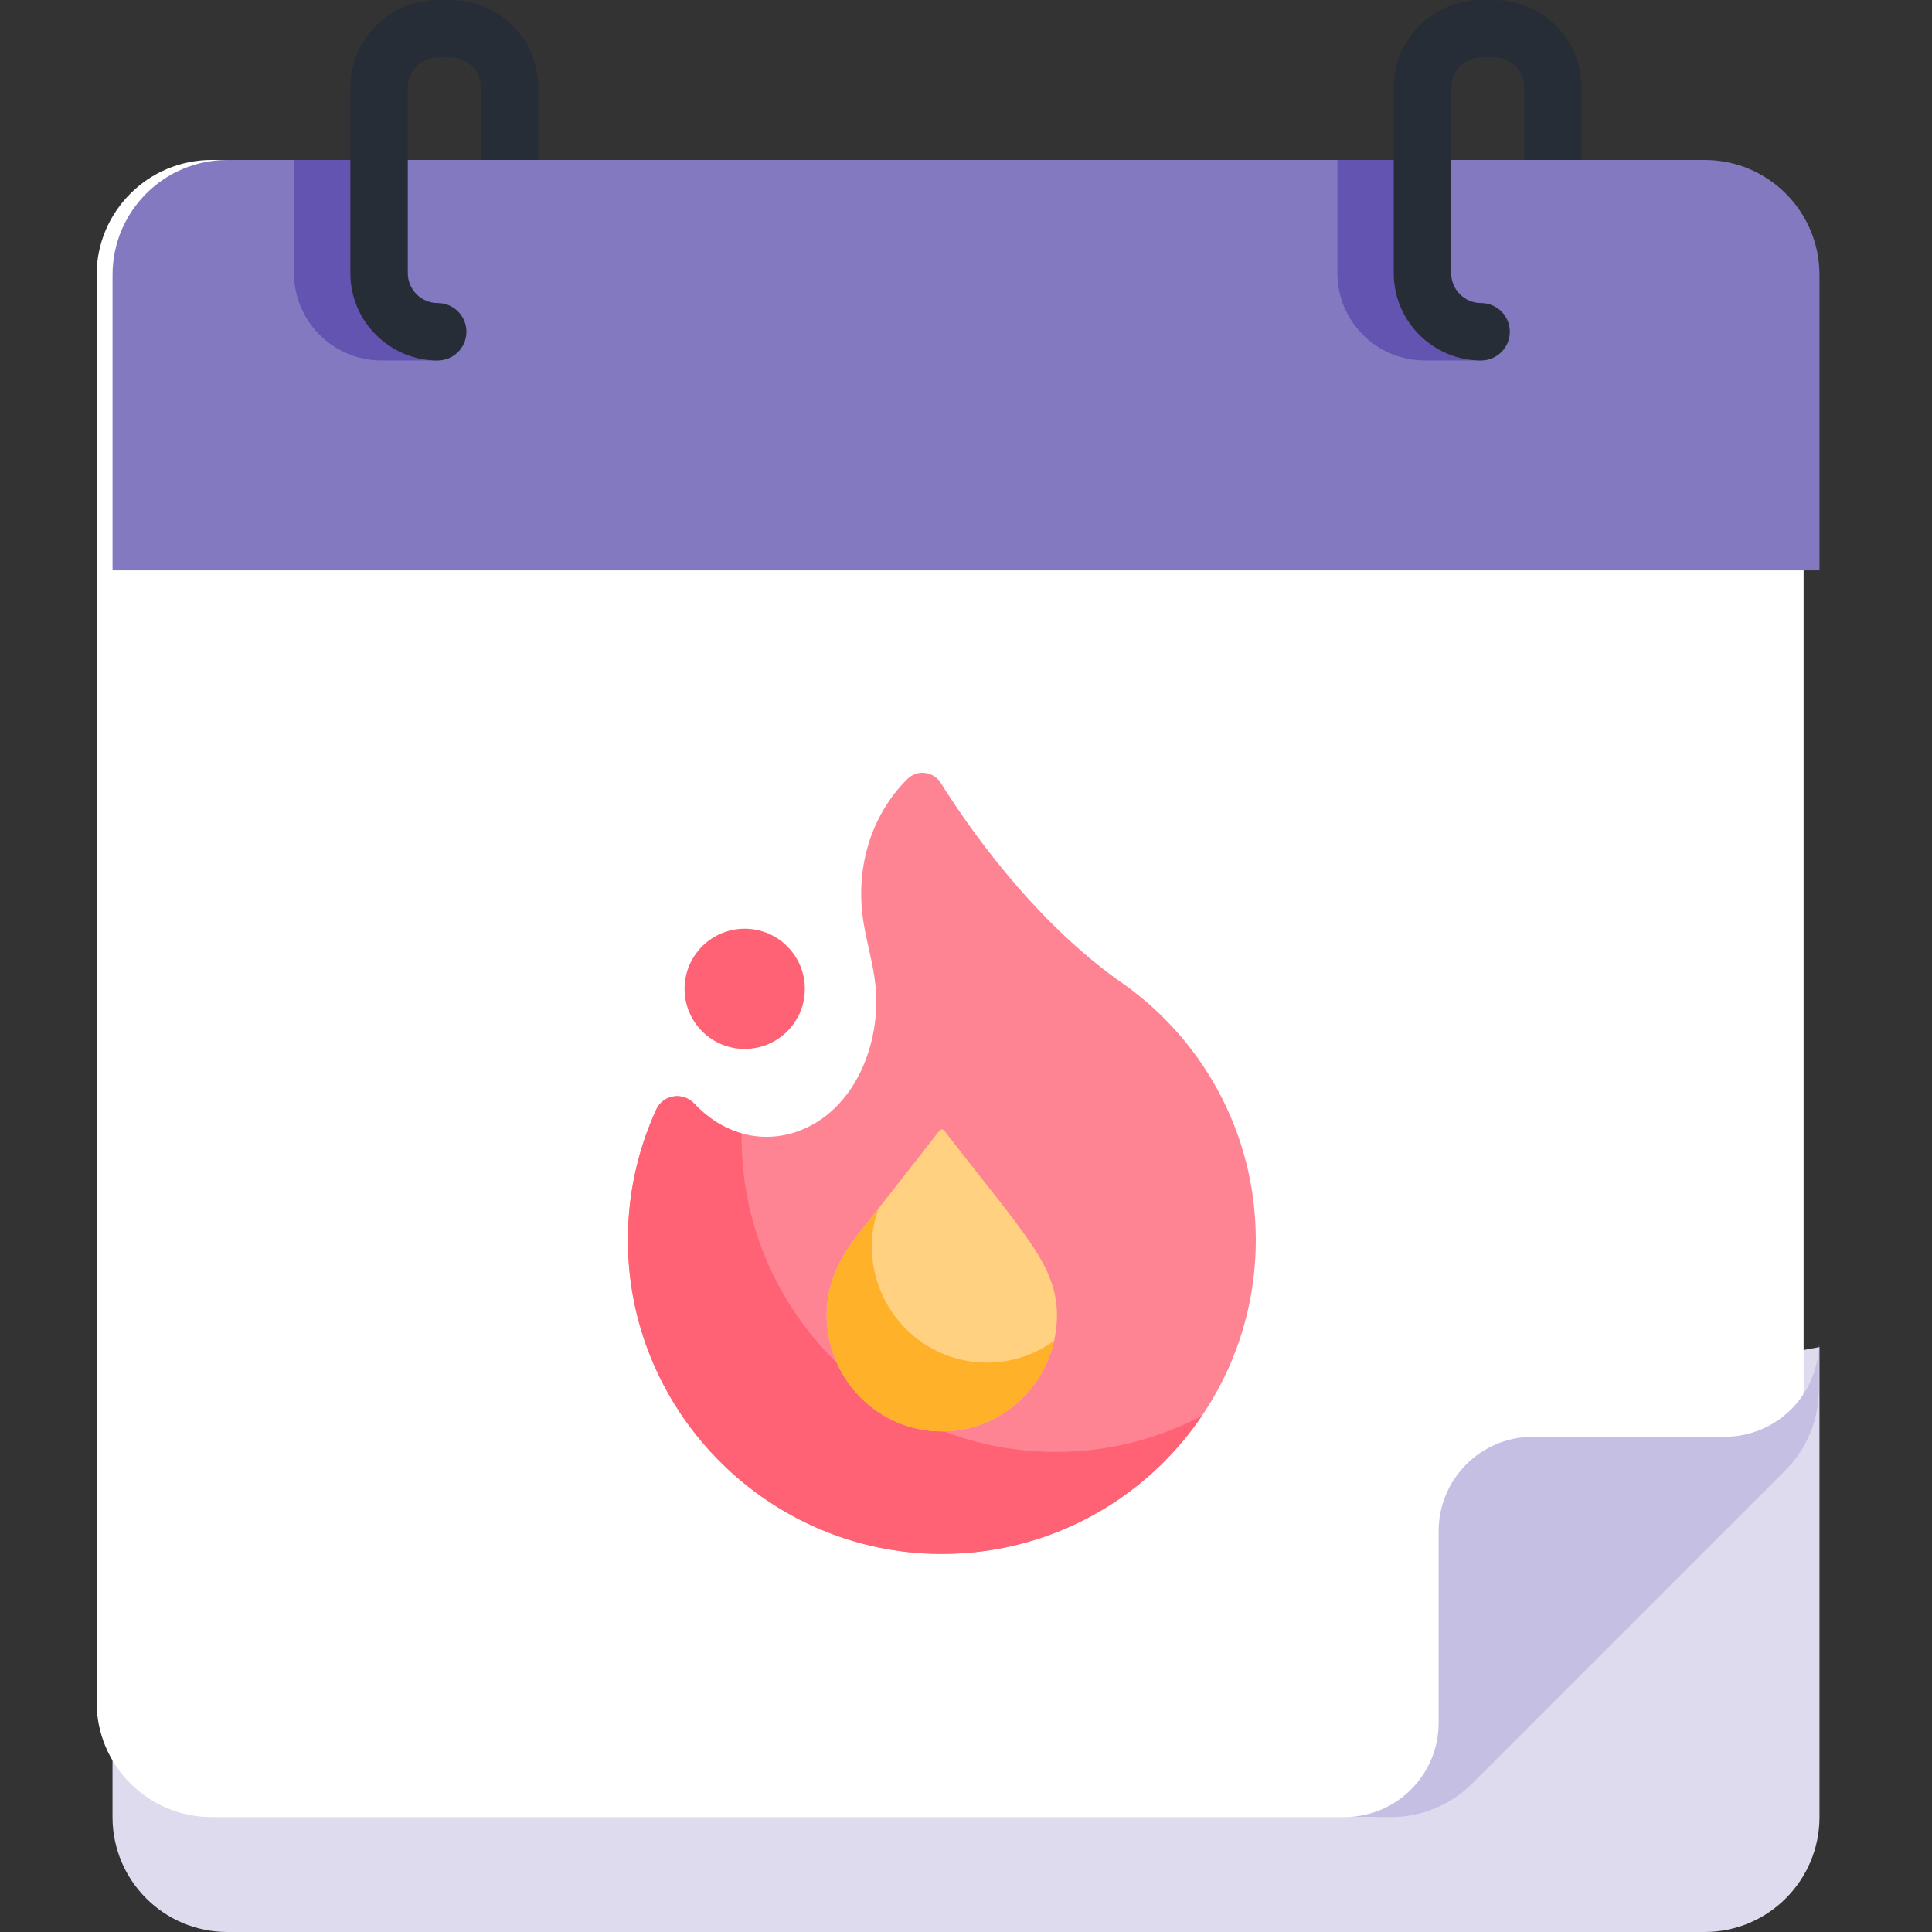
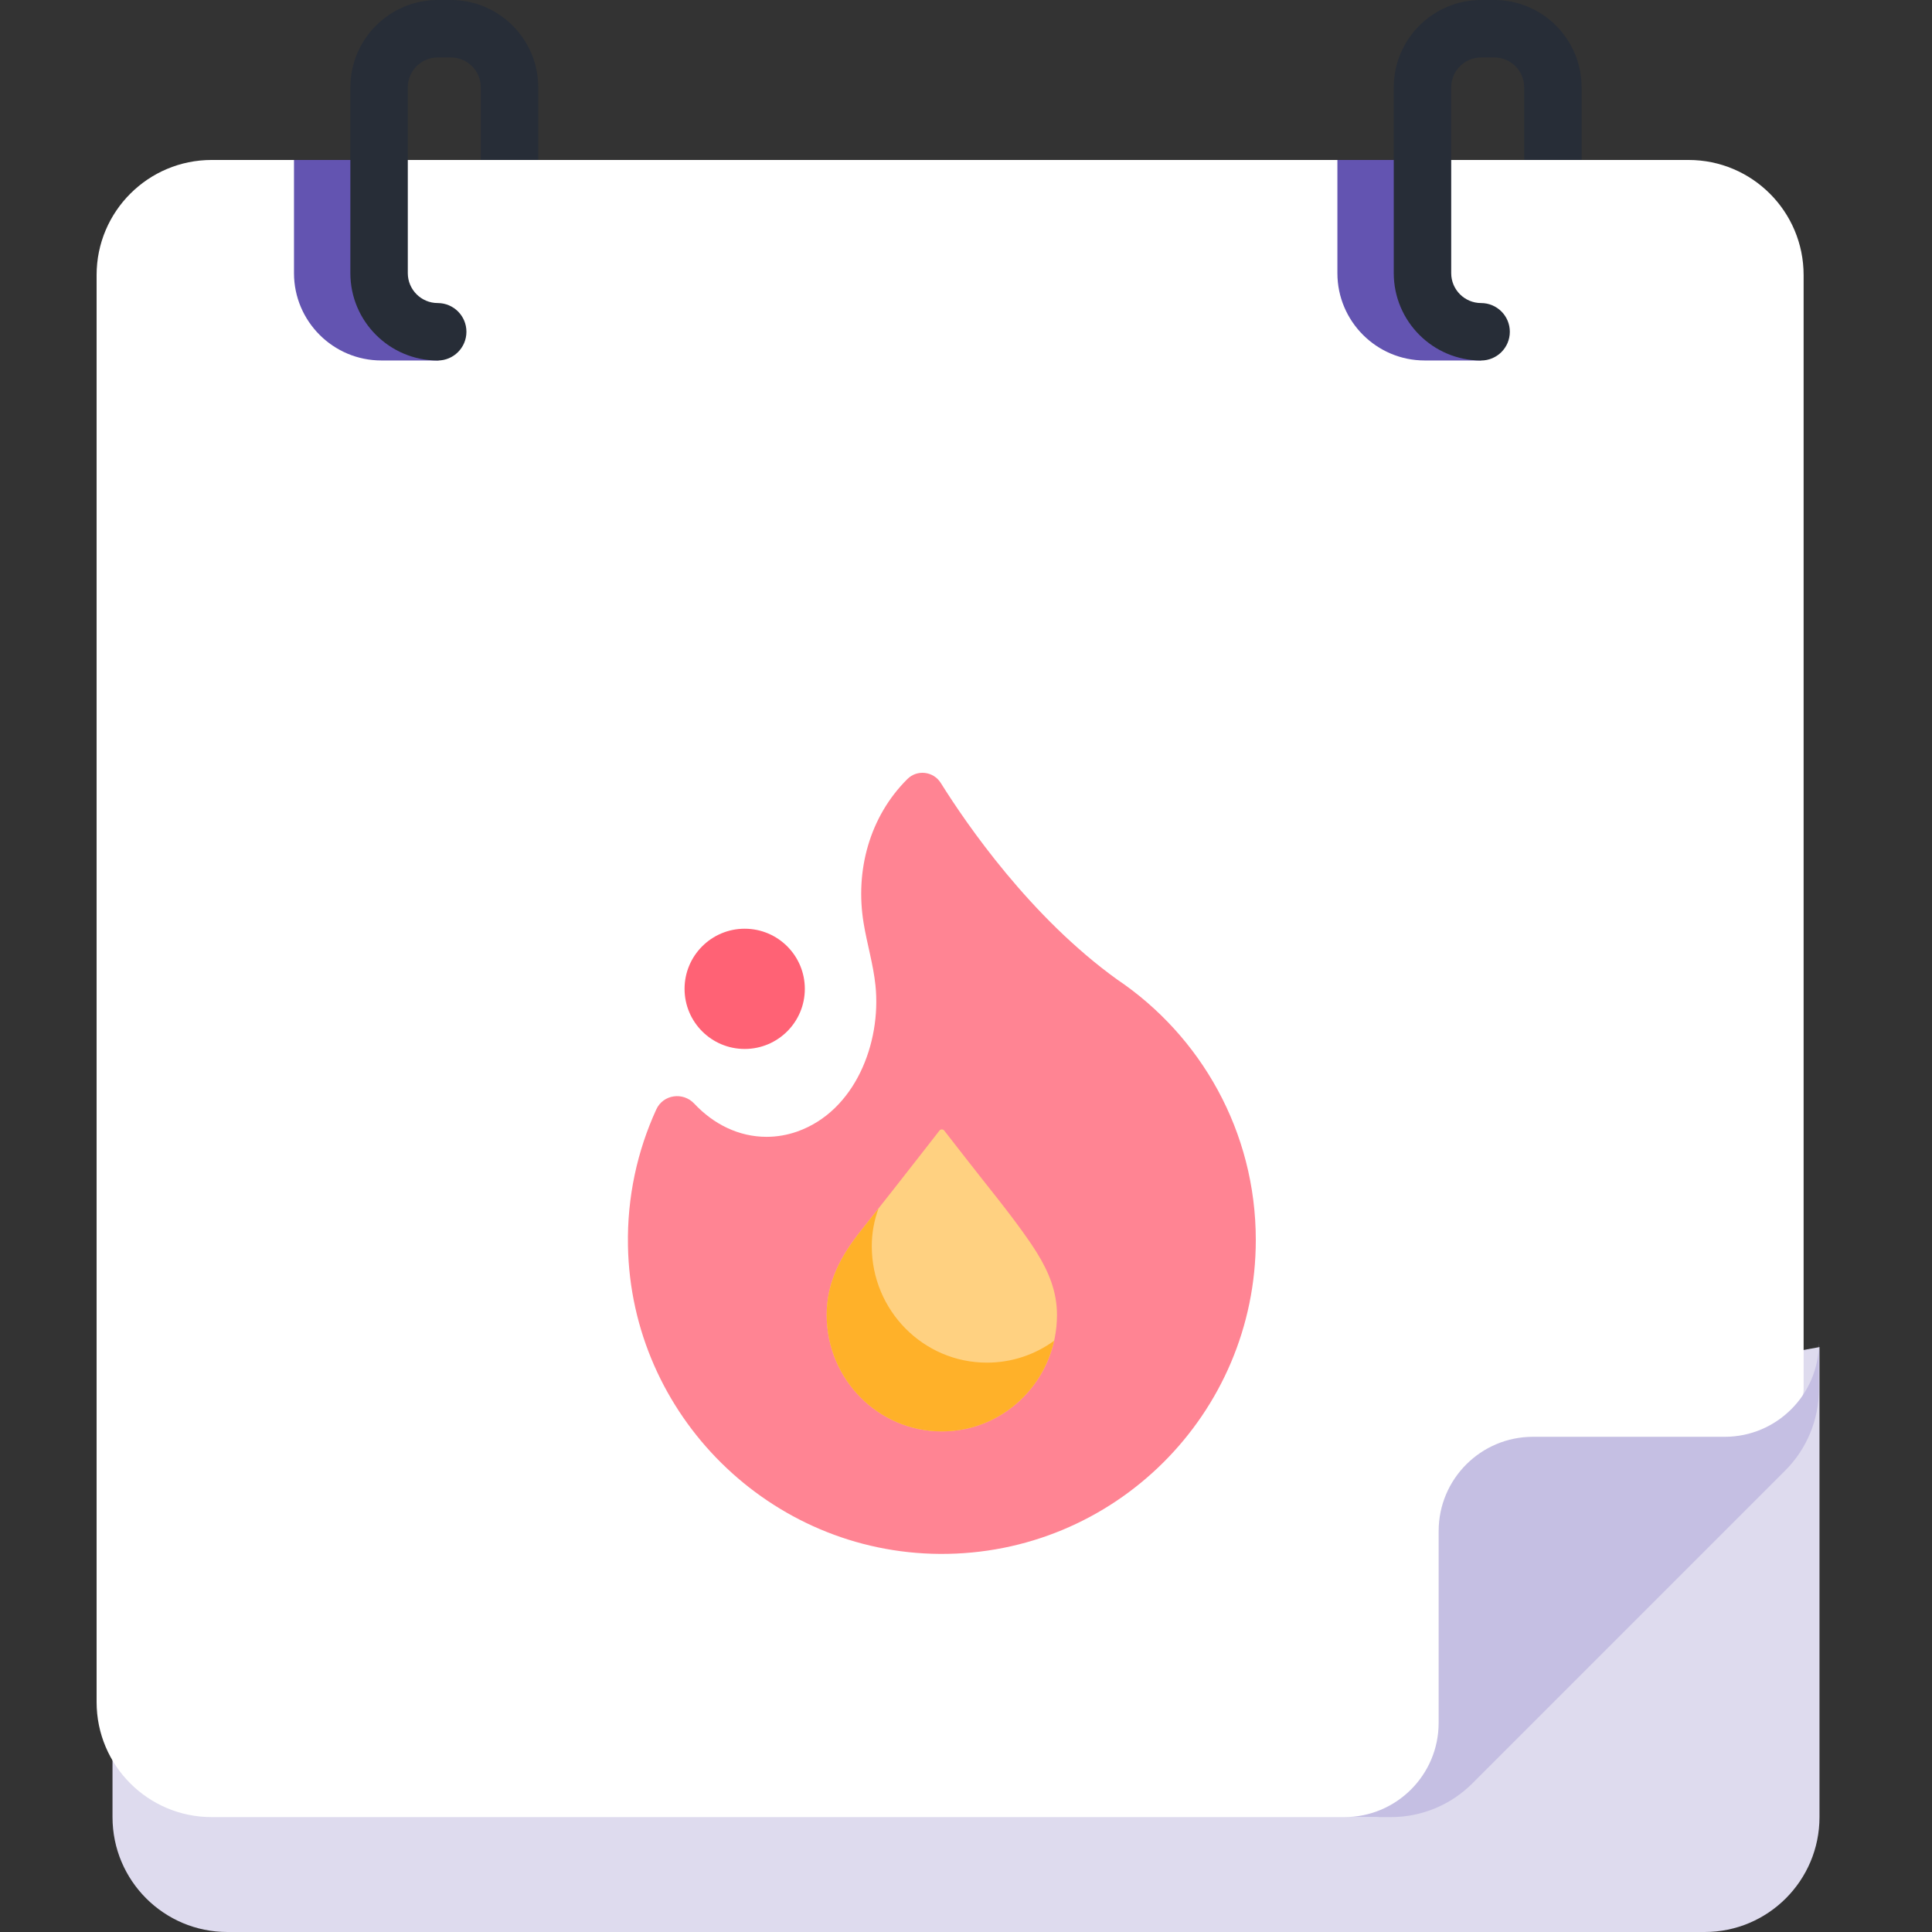
<svg xmlns="http://www.w3.org/2000/svg" width="64" height="64" viewBox="0 0 64 64" fill="none">
  <rect x="0" y="0" width="64" height="64" fill="#333333" stroke="none" />
  <path d="M56.468 64H7.532C5.43 64 3.727 62.296 3.727 60.194V54.9L60.273 44.624V60.194C60.273 62.296 58.569 64 56.468 64Z" fill="#DEDBEE" />
  <path d="M45.588 60.194H7.012C4.907 60.194 3.2 58.488 3.2 56.382V9.112C3.2 7.006 4.907 5.299 7.012 5.299H55.935C58.04 5.299 59.747 7.006 59.747 9.112V46.035C59.747 47.046 57.442 48.016 56.727 48.731L48.283 57.175C47.569 57.89 46.599 60.194 45.588 60.194Z" fill="white" />
  <path d="M44.533 60.194C46.258 60.194 47.657 58.796 47.657 57.071V50.72C47.657 48.995 49.055 47.596 50.78 47.596H57.131C58.856 47.596 60.254 46.198 60.254 44.473V46.017C60.254 47.029 59.853 47.998 59.138 48.713L48.773 59.078C48.058 59.793 47.089 60.194 46.078 60.194H44.533V60.194Z" fill="#C5BFE3" />
-   <path d="M60.273 9.105V18.895H3.728V9.105C3.728 7.004 5.431 5.299 7.533 5.299H56.468C58.57 5.299 60.273 7.004 60.273 9.105Z" fill="#8379C1" />
  <path d="M14.5 11.941C13.774 11.941 13.158 11.941 12.633 11.941C11.037 11.941 9.739 10.643 9.739 9.049V5.299H11.642V9.049C11.642 9.594 12.086 10.038 12.633 10.038C13.158 10.038 15.025 11.941 14.5 11.941Z" fill="#6354B1" />
  <path d="M49.063 11.941C49.063 11.941 47.722 11.941 47.195 11.941C45.6 11.941 44.303 10.643 44.303 9.049V5.299H46.206V9.049C46.206 9.594 46.65 10.038 47.195 10.038C47.722 10.038 49.063 11.416 49.063 11.941Z" fill="#6354B1" />
  <path d="M15.927 5.299V2.893C15.927 2.347 15.483 1.903 14.937 1.903H14.5C13.954 1.903 13.509 2.347 13.509 2.893V9.048C13.509 9.595 13.954 10.039 14.5 10.039C15.025 10.039 15.451 10.465 15.451 10.99C15.451 11.516 15.025 11.942 14.5 11.942C12.904 11.942 11.606 10.644 11.606 9.048V2.893C11.606 1.298 12.904 0 14.5 0H14.937C16.532 0 17.83 1.298 17.83 2.893V5.299H15.927Z" fill="#272D37" />
  <path d="M50.49 5.299V2.893C50.49 2.347 50.046 1.903 49.5 1.903H49.063C48.517 1.903 48.073 2.347 48.073 2.893V9.048C48.073 9.595 48.517 10.039 49.063 10.039C49.589 10.039 50.015 10.465 50.015 10.99C50.015 11.516 49.589 11.942 49.063 11.942C47.468 11.942 46.17 10.644 46.17 9.048V2.893C46.17 1.298 47.468 0 49.063 0H49.5C51.095 0 52.393 1.298 52.393 2.893V5.299H50.49Z" fill="#272D37" />
  <path d="M24.669 34.748C25.769 34.748 26.661 33.857 26.661 32.757C26.661 31.657 25.769 30.765 24.669 30.765C23.569 30.765 22.677 31.657 22.677 32.757C22.677 33.857 23.569 34.748 24.669 34.748Z" fill="#FF6275" />
  <path d="M37.008 32.448C34.134 30.379 32.022 27.308 31.165 25.937C30.923 25.55 30.383 25.483 30.06 25.805C28.799 27.057 28.324 28.849 28.608 30.576C28.721 31.268 28.929 31.946 29.001 32.644C29.198 34.546 28.33 36.807 26.403 37.486C26.079 37.599 25.737 37.659 25.394 37.659C24.477 37.659 23.64 37.244 22.998 36.559C22.625 36.161 21.967 36.255 21.74 36.752C21.112 38.123 20.772 39.654 20.802 41.267C20.903 46.886 25.513 51.44 31.132 51.475C36.907 51.512 41.6 46.842 41.6 41.075C41.6 37.483 39.778 34.316 37.008 32.448Z" fill="#FF8493" />
-   <path d="M34.899 48.097C29.28 48.062 24.67 43.508 24.569 37.889C24.566 37.773 24.567 37.658 24.568 37.544C23.977 37.376 23.441 37.032 22.998 36.559C22.625 36.161 21.967 36.255 21.74 36.752C21.112 38.123 20.772 39.654 20.802 41.267C20.903 46.886 25.513 51.44 31.132 51.475C34.746 51.498 37.937 49.678 39.818 46.898C38.351 47.673 36.676 48.109 34.899 48.097Z" fill="#FF6275" />
-   <path d="M34.348 41.498C34.27 41.373 34.188 41.248 34.103 41.124C33.448 40.173 32.708 39.292 32.002 38.38C31.857 38.195 31.712 38.009 31.568 37.823C31.472 37.7 31.375 37.577 31.279 37.452C31.239 37.401 31.161 37.4 31.121 37.451L31.059 37.531C30.937 37.688 30.815 37.844 30.694 38C29.967 38.937 29.23 39.867 28.496 40.798C27.846 41.621 27.385 42.479 27.385 43.559C27.385 45.69 29.093 47.417 31.2 47.417C33.306 47.417 35.014 45.69 35.014 43.559C35.014 42.782 34.737 42.127 34.348 41.498Z" fill="#FFD181" />
+   <path d="M34.348 41.498C34.27 41.373 34.188 41.248 34.103 41.124C33.448 40.173 32.708 39.292 32.002 38.38C31.472 37.7 31.375 37.577 31.279 37.452C31.239 37.401 31.161 37.4 31.121 37.451L31.059 37.531C30.937 37.688 30.815 37.844 30.694 38C29.967 38.937 29.23 39.867 28.496 40.798C27.846 41.621 27.385 42.479 27.385 43.559C27.385 45.69 29.093 47.417 31.2 47.417C33.306 47.417 35.014 45.69 35.014 43.559C35.014 42.782 34.737 42.127 34.348 41.498Z" fill="#FFD181" />
  <path d="M32.694 45.139C30.587 45.139 28.879 43.412 28.879 41.282C28.879 40.83 28.961 40.417 29.103 40.029C28.9 40.285 28.698 40.541 28.496 40.798C27.846 41.621 27.385 42.479 27.385 43.559C27.385 45.69 29.093 47.417 31.2 47.417C33.016 47.417 34.534 46.133 34.919 44.414C34.293 44.87 33.525 45.139 32.694 45.139Z" fill="#FFB129" />
</svg>